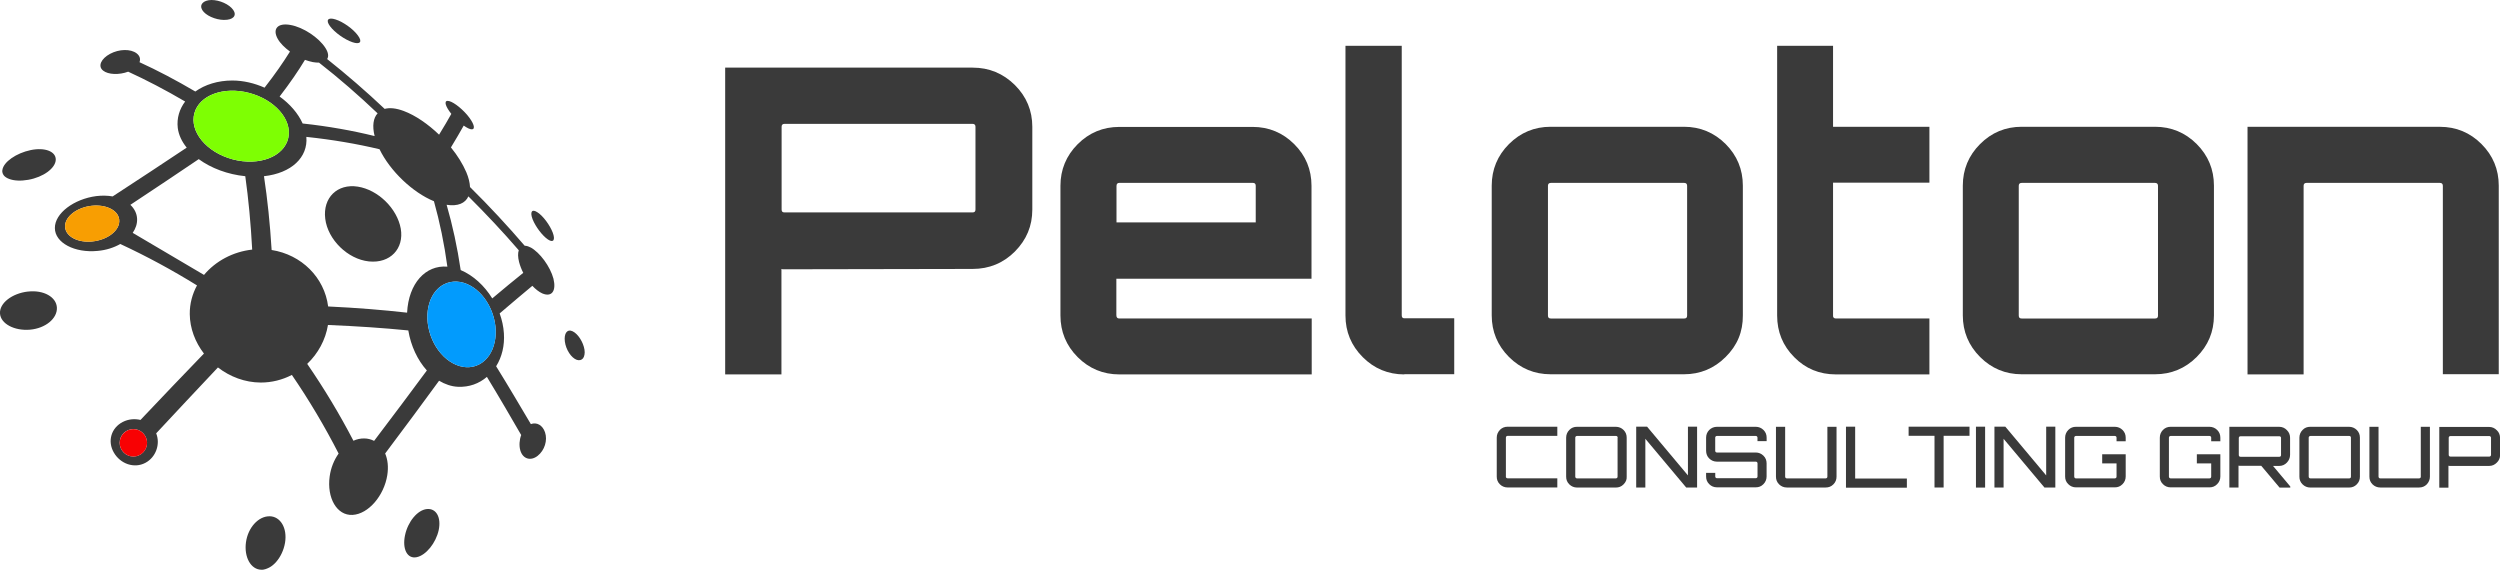
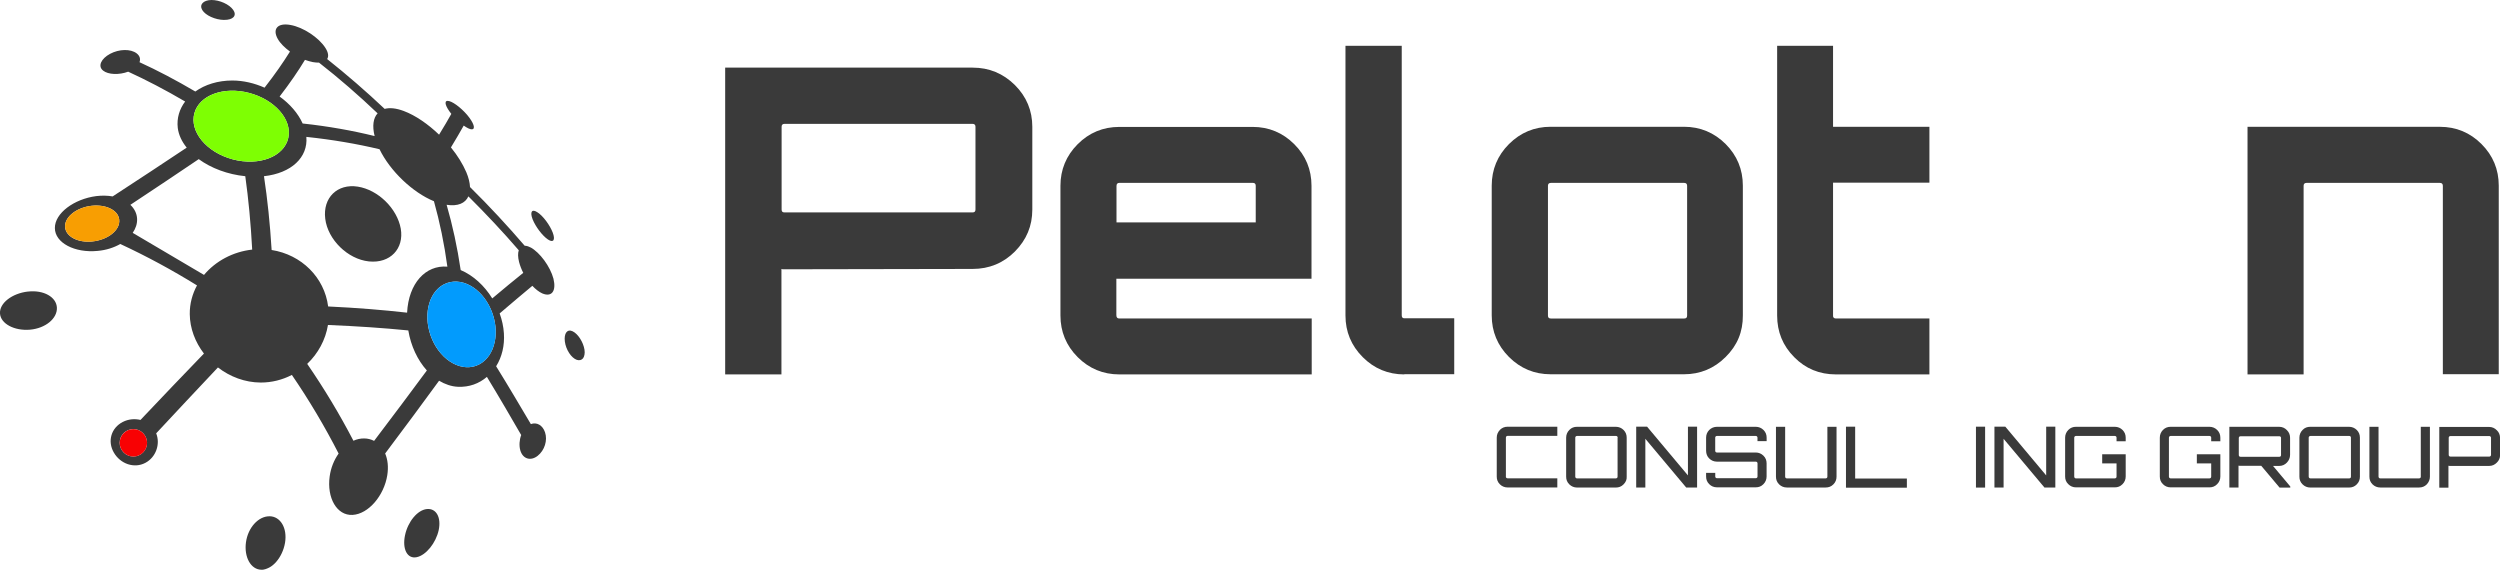
<svg xmlns="http://www.w3.org/2000/svg" id="Layer_2" viewBox="0 0 702.04 160">
  <defs>
    <style>.cls-1{fill:#7eff03;}.cls-2{fill:#f80103;}.cls-3{fill:#f89e02;}.cls-4{fill:#3a3a3a;}.cls-5{fill:#029bfd;}</style>
  </defs>
  <g id="Layer_1-2">
    <g>
      <g>
        <path class="cls-4" d="M313.49,88.56v-10.29h54.8v-26.11c0-4.53-1.62-8.46-4.84-11.67-3.21-3.21-7.14-4.85-11.67-4.85h-37.47c-4.53,0-8.46,1.62-11.68,4.85-3.2,3.21-4.84,7.14-4.84,11.67v36.45c0,4.54,1.63,8.46,4.84,11.68,3.22,3.21,7.14,4.85,11.68,4.85h54.04v-15.7h-54.04c-.55,0-.81-.31-.81-.88Zm.05-36.4c0-.51,.26-.81,.81-.81h37.47c.51,0,.81,.25,.81,.81v10.3h-39.1v-10.3h0Z" />
        <path class="cls-4" d="M273.12,18.98h-69.48V105.14h15.8v-29.62l.36,.1,53.32-.1c4.64,0,8.62-1.63,11.88-4.89,3.27-3.31,4.89-7.19,4.89-11.78v-23.25c0-4.53-1.63-8.46-4.89-11.72-3.31-3.26-7.23-4.89-11.87-4.89Zm.81,39.86c0,.56-.26,.81-.82,.81h-52.81c-.57,0-.81-.25-.81-.81v-23.25c0-.51,.25-.81,.81-.81h52.81c.51,0,.82,.25,.82,.81v23.25h0Z" />
        <path class="cls-4" d="M696.84,40.45c-3.2-3.21-7.13-4.84-11.67-4.84h-54.03V105.14h15.75V52.18c0-.51,.26-.82,.81-.82h37.47c.51,0,.82,.26,.82,.82v52.91h15.7V52.13c0-4.54-1.63-8.47-4.85-11.68Z" />
-         <path class="cls-4" d="M605.18,35.6h-37.47c-4.53,0-8.46,1.63-11.67,4.85-3.21,3.21-4.85,7.14-4.85,11.68v36.44c0,4.53,1.63,8.46,4.85,11.68,3.21,3.21,7.13,4.85,11.67,4.85h37.47c4.53,0,8.46-1.63,11.68-4.85,3.21-3.21,4.85-7.08,4.85-11.68V52.12c0-4.53-1.63-8.46-4.85-11.68-3.21-3.2-7.14-4.84-11.68-4.84Zm.82,53.02c0,.57-.26,.82-.82,.82h-37.47c-.56,0-.81-.26-.81-.82V52.17c0-.51,.26-.81,.81-.81h37.47c.51,0,.82,.26,.82,.81v36.45Z" />
        <path class="cls-4" d="M514.75,12.86h-15.7V88.61c0,4.54,1.58,8.46,4.79,11.68,3.16,3.22,7.08,4.85,11.72,4.85h26.25v-15.7h-26.25c-.56,0-.87-.31-.81-.88V51.3h27.06v-15.7h-27.06V12.86h0Z" />
        <path class="cls-4" d="M393.63,88.56V12.86h-15.8V88.61c0,4.54,1.63,8.46,4.85,11.68,3.21,3.22,7.14,4.85,11.67,4.85v-.06h14.02v-15.7h-14.02c-.47,0-.72-.25-.72-.82Z" />
        <path class="cls-4" d="M472.9,35.6h-37.47c-4.53,0-8.45,1.63-11.68,4.85-3.21,3.21-4.85,7.14-4.85,11.68v36.44c0,4.53,1.63,8.46,4.85,11.68,3.21,3.21,7.14,4.85,11.68,4.85h37.47c4.53,0,8.46-1.63,11.68-4.85,3.26-3.21,4.88-7.08,4.84-11.68V52.12c0-4.53-1.63-8.46-4.84-11.68-3.22-3.2-7.14-4.84-11.68-4.84Zm.87,53.02c0,.57-.26,.82-.81,.82h-37.46c-.56,0-.81-.26-.81-.82V52.17c0-.51,.26-.81,.81-.81h37.46c.51,0,.81,.26,.81,.81v36.45Z" />
      </g>
      <g>
        <path class="cls-4" d="M421.2,120.73c-.58,.59-.89,1.33-.89,2.17v10.94c0,.84,.26,1.55,.89,2.17,.58,.57,1.33,.88,2.17,.88h13.95v-2.57h-13.95c-.13,0-.26-.04-.36-.13-.09-.09-.18-.23-.13-.36v-10.93c0-.14,.05-.27,.13-.36,.09-.09,.23-.14,.36-.14h13.95v-2.57h-13.95c-.83,0-1.54,.27-2.17,.88Z" />
        <path class="cls-4" d="M453.75,119.85h-10.9c-.84,0-1.55,.26-2.16,.89-.58,.59-.89,1.33-.89,2.17v10.94c0,.84,.26,1.55,.89,2.17,.58,.57,1.33,.89,2.16,.89h10.9c.84,0,1.55-.26,2.17-.89s.94-1.33,.88-2.17v-10.94c0-.84-.26-1.55-.88-2.17-.57-.57-1.33-.89-2.17-.89Zm.49,3.06v10.94c0,.13-.05,.26-.13,.35-.09,.09-.22,.14-.36,.14h-10.9c-.12,0-.26-.04-.35-.14-.09-.09-.14-.23-.14-.35v-10.94c0-.14,.05-.27,.14-.35,.09-.09,.22-.14,.35-.14h10.94c.14,0,.26,.04,.36,.14,.09,.08,.13,.22,.13,.35h-.05Z" />
        <polygon class="cls-4" points="474 133.5 462.53 119.82 459.47 119.82 459.47 136.9 462.04 136.9 462.04 123.22 473.51 136.9 476.57 136.9 476.57 119.82 474 119.82 474 133.5" />
        <path class="cls-4" d="M493.05,119.85h-10.9c-.83,0-1.59,.32-2.17,.89-.58,.59-.88,1.33-.88,2.17v3.67c0,.85,.3,1.61,.88,2.17,.59,.58,1.33,.89,2.17,.89h10.9c.13,0,.27,.05,.35,.13,.09,.09,.14,.23,.14,.36v3.67c0,.13-.05,.26-.14,.35-.09,.09-.22,.14-.35,.14h-10.9c-.13,0-.26-.05-.35-.14s-.13-.23-.13-.35v-1.02h-2.57v1.02c0,.84,.26,1.55,.88,2.16,.58,.59,1.33,.89,2.17,.89h10.89c.84,0,1.55-.26,2.16-.89,.58-.58,.89-1.33,.89-2.16v-3.67c0-.84-.26-1.55-.89-2.17-.58-.57-1.32-.89-2.16-.89h-10.9c-.13,0-.26-.04-.35-.13s-.13-.23-.13-.36v-3.67c0-.14,.05-.27,.13-.35,.09-.09,.22-.14,.35-.14h10.9c.13,0,.27,.04,.35,.14,.09,.08,.14,.22,.14,.35v.97h2.57v-.97c0-.84-.26-1.55-.89-2.17-.57-.57-1.33-.89-2.16-.89Z" />
        <path class="cls-4" d="M513.16,133.84c0,.14-.05,.27-.13,.36-.09,.09-.23,.14-.36,.14h-10.88c-.14,0-.27-.04-.36-.14-.09-.09-.13-.23-.13-.36v-13.99h-2.58v13.99c0,.85,.26,1.56,.89,2.18,.58,.57,1.33,.88,2.18,.88h10.88c.84,0,1.56-.26,2.17-.88,.62-.62,.89-1.33,.89-2.18v-13.99h-2.57v13.99h0Z" />
        <polygon class="cls-4" points="520.96 119.82 518.38 119.82 518.38 136.9 518.38 136.95 535.48 136.95 535.48 134.38 520.96 134.38 520.96 119.82" />
-         <polygon class="cls-4" points="535.97 122.38 543.24 122.38 543.24 136.9 545.8 136.9 545.8 122.38 553.07 122.38 553.07 119.82 535.97 119.82 535.97 122.38" />
        <rect class="cls-4" x="554.88" y="119.82" width="2.57" height="17.1" />
        <polygon class="cls-4" points="574.6 133.5 563.13 119.82 560.07 119.82 560.07 136.9 562.64 136.9 562.64 123.22 574.11 136.9 577.17 136.9 577.17 119.82 574.6 119.82 574.6 133.5" />
        <path class="cls-4" d="M593.87,119.85h-10.89c-.84,0-1.55,.26-2.17,.89-.58,.59-.89,1.33-.89,2.17v10.89c0,.85,.26,1.56,.89,2.16,.58,.59,1.33,.9,2.17,.9h10.89c.85,0,1.55-.27,2.17-.9,.58-.58,.89-1.32,.89-2.16v-6.24h-6.6v2.57h4.03v3.72c0,.13-.05,.26-.13,.35-.09,.09-.23,.14-.36,.14h-10.9c-.13,0-.27-.04-.35-.14-.09-.08-.14-.23-.14-.35v-10.94c0-.14,.05-.27,.14-.35,.09-.09,.22-.14,.35-.14h10.9c.13,0,.26,.04,.36,.14,.09,.08,.13,.22,.13,.35v1.01h2.57v-1.01c0-.84-.27-1.55-.89-2.17-.57-.57-1.32-.89-2.17-.89Z" />
        <path class="cls-4" d="M620.45,119.85h-10.89c-.84,0-1.55,.26-2.17,.89-.58,.59-.88,1.33-.88,2.17v10.89c0,.85,.26,1.56,.88,2.16,.58,.59,1.32,.9,2.17,.9h10.89c.84,0,1.55-.27,2.16-.9,.59-.58,.9-1.32,.9-2.16v-6.24h-6.6v2.57h4.03v3.72c0,.13-.05,.26-.13,.35-.09,.09-.23,.14-.35,.14h-10.9c-.13,0-.26-.04-.35-.14-.09-.08-.14-.23-.14-.35v-10.94c0-.14,.05-.27,.14-.35,.09-.09,.22-.14,.35-.14h10.9c.12,0,.26,.04,.35,.14,.09,.08,.13,.22,.13,.35v1.01h2.57v-1.01c0-.84-.27-1.55-.89-2.17-.58-.57-1.33-.89-2.17-.89Z" />
        <path class="cls-4" d="M638.3,130.84h1.73c.84,0,1.56-.31,2.17-.94,.57-.61,.89-1.33,.89-2.17v-4.77c0-.85-.27-1.56-.89-2.17-.57-.61-1.33-.94-2.17-.94h-13.99v17.06h2.57v-6.15c.23,.05,.41,.05,.54,.05h5.85l5.14,6.11h3.01v-.31l-4.83-5.75Zm-9.12-2.57c-.14,0-.27-.04-.36-.13-.09-.09-.13-.23-.13-.35v-4.79c0-.13,.05-.26,.13-.36,.09-.08,.23-.13,.36-.13h10.89c.13,0,.26,.05,.36,.13,.09,.09,.12,.23,.12,.36v4.79c0,.13-.04,.26-.12,.35-.09,.09-.23,.13-.36,.13h-10.89Z" />
        <path class="cls-4" d="M659.65,119.85h-10.89c-.85,0-1.56,.26-2.16,.89-.59,.59-.89,1.33-.89,2.17v10.94c0,.84,.26,1.55,.89,2.17,.58,.57,1.32,.89,2.16,.89h10.89c.84,0,1.55-.26,2.17-.89s.88-1.33,.88-2.17v-10.94c0-.84-.26-1.55-.88-2.17-.58-.57-1.33-.89-2.17-.89Zm.53,13.99c0,.14-.04,.27-.12,.36-.09,.09-.22,.14-.36,.14h-10.89c-.13,0-.27-.04-.35-.14-.09-.09-.14-.23-.14-.36v-10.93c0-.14,.05-.27,.14-.35,.09-.09,.22-.14,.35-.14h10.89c.14,0,.26,.04,.36,.14,.09,.08,.12,.22,.12,.35v10.93Z" />
        <path class="cls-4" d="M679.81,133.84c0,.14-.05,.27-.14,.36-.09,.09-.23,.14-.35,.14h-10.9c-.13,0-.27-.04-.35-.14-.09-.09-.14-.23-.14-.36v-13.99h-2.56v13.99c0,.85,.26,1.56,.88,2.18,.59,.57,1.33,.88,2.17,.88h10.89c.84,0,1.55-.26,2.17-.88,.57-.62,.88-1.33,.88-2.18v-13.99h-2.56v13.99h0Z" />
        <path class="cls-4" d="M701.15,120.83c-.58-.62-1.32-.94-2.17-.94h-13.99v17.06h2.57v-6.16c.23,.05,.4,.05,.53,.05h10.9c.84,0,1.55-.31,2.17-.94,.61-.61,.93-1.33,.89-2.12v-4.8c0-.83-.26-1.54-.89-2.15Zm-1.63,6.9c0,.13-.05,.26-.14,.35-.09,.09-.22,.14-.35,.14h-10.9c-.13,0-.26-.04-.36-.14-.09-.08-.13-.22-.13-.35v-4.78c0-.14,.04-.26,.13-.36,.09-.09,.23-.14,.36-.14h10.9c.13,0,.26,.05,.35,.14,.09,.09,.14,.23,.14,.36v4.78Z" />
      </g>
      <path class="cls-4" d="M75.68,144.98c-3.11-.03-6.04,3.17-6.61,7.3-.57,4.12,1.34,7.66,4.31,7.71h.26c.09,0,.18-.02,.27-.02,.21-.03,.39-.07,.57-.13,.36-.11,.72-.26,1.08-.44,.72-.36,1.41-.94,2-1.62,1.2-1.37,2.13-3.29,2.48-5.35,.69-4.13-1.28-7.43-4.36-7.46Z" />
      <path class="cls-4" d="M7.85,81.87C3.38,82.38-.2,85.13,0,88.04c.18,2.87,4.03,4.91,8.41,4.54,4.37-.38,7.68-3.14,7.57-6.15-.12-3.02-3.71-5.06-8.14-4.55Z" />
-       <path class="cls-4" d="M1.05,49.24c.33,.42,.87,.77,1.53,1.01,1.35,.51,3.23,.62,5.36,.24,4.25-.75,7.63-3.26,7.72-5.62,.07-2.34-3.05-3.56-7.06-2.72-4.01,.84-7.63,3.32-7.93,5.59-.03,.06-.03,.14-.03,.21v.21c0,.15,.03,.27,.07,.39,.06,.24,.18,.47,.35,.68Z" />
-       <path class="cls-4" d="M98.96,11.85c2.19,.75,2.87-.11,1.55-1.88-1.28-1.79-4.12-3.83-6.28-4.51-2.15-.69-2.84,.18-1.55,1.91,1.31,1.76,4.1,3.74,6.28,4.48Z" />
      <path class="cls-4" d="M153.87,67.25c1.53,1.02,2.13,.15,1.35-1.92-.78-2.06-2.66-4.64-4.25-5.68-1.59-1.08-2.22-.21-1.41,1.92,.84,2.12,2.78,4.66,4.31,5.68Z" />
      <path class="cls-4" d="M62.94,5.59c2.51,.03,3.65-1.19,2.57-2.78C64.43,1.23,61.66-.02,59.35,0c-2.3,.06-3.44,1.31-2.55,2.82,.9,1.5,3.65,2.75,6.14,2.78Z" />
      <path class="cls-4" d="M119.87,142.95c-2.6,.26-5.33,3.49-6.14,7.39-.8,3.83,.63,6.67,3.27,6.13,2.64-.54,5.41-4.01,6.19-7.59,.77-3.63-.72-6.2-3.32-5.93Z" />
      <path class="cls-4" d="M148.96,69.49c-.6-.33-1.13-.48-1.62-.48-4.73-5.51-9.84-11.04-15.35-16.48-.06-1.23-.39-2.64-1.05-4.19-.99-2.3-2.48-4.69-4.31-6.94,1.37-2.24,2.54-4.28,3.59-6.13,.93,.65,1.77,1.08,2.3,1.05,1.11-.06,.51-1.85-1.35-4.07-1.89-2.19-4.34-3.95-5.48-3.92-1.08,.03-.57,1.62,1.05,3.65-.99,1.77-2.1,3.68-3.44,5.84-3.08-2.96-6.61-5.41-9.9-6.64-2.15-.81-3.98-.99-5.38-.6-5.23-4.94-10.65-9.63-16.15-14,.47-.72,.36-1.79-.48-3.11-1.83-2.9-6.25-5.84-9.84-6.46-3.59-.66-5.14,1.13-3.53,3.95,.69,1.22,1.95,2.45,3.41,3.52-1.88,3.02-4.21,6.4-7.14,10.14-2.84-1.26-5.95-2.01-9.06-2.01-4.01,0-7.66,1.14-10.38,3.09-5.38-3.17-10.67-5.95-15.67-8.23,.33-.9,.09-1.79-.8-2.48-1.71-1.31-4.91-1.23-7.45,.12-2.51,1.34-3.56,3.47-1.97,4.72,1.41,1.14,4.49,1.26,7.03,.3,5.08,2.33,10.49,5.14,16,8.38-1.59,2.12-2.39,4.66-2.07,7.42,.25,1.97,1.14,3.83,2.51,5.53-6.28,4.19-13.22,8.77-20.79,13.7-1.4-.24-2.96-.29-4.6-.09-6.25,.81-11.67,4.82-11.63,8.97,0,4.16,5.59,7.06,12.02,6.42,2.39-.21,4.58-.93,6.35-1.94,7.47,3.47,14.69,7.39,21.54,11.63-1.31,2.43-2.06,5.14-2.03,8.04,.03,4.03,1.53,7.91,3.98,11.1-5.89,6.1-11.9,12.38-17.82,18.64-1.59-.39-3.38-.25-4.96,.56-3.3,1.68-4.37,5.45-2.51,8.62,1.83,3.16,5.71,4.54,8.86,2.86,2.93-1.55,4.25-5.23,3.02-8.28,5.74-6.2,11.63-12.41,17.34-18.5,3.38,2.61,7.57,4.22,12.02,4.24,3.14,0,6.1-.77,8.74-2.14,4.87,7.11,9.27,14.54,13.13,22.08-1.26,1.77-2.18,3.98-2.51,6.4-.84,6.04,2.01,11.07,6.43,10.83,4.46-.25,8.85-5.42,9.75-11.18,.36-2.31,.12-4.37-.6-6.07,5.56-7.42,10.65-14.24,15.14-20.43,1.64,.98,3.44,1.62,5.29,1.7,3.15,.15,5.95-.9,8.14-2.78,3.5,5.75,6.71,11.28,9.63,16.33-.51,1.35-.63,2.97-.25,4.31,.72,2.46,2.94,3.05,4.87,1.53,1.95-1.53,2.84-4.36,2.07-6.61-.66-1.97-2.3-2.93-3.98-2.3-2.97-5-6.2-10.52-9.75-16.24,1.62-2.58,2.42-5.81,2.18-9.28-.12-1.89-.54-3.76-1.19-5.56,3.53-3.02,6.58-5.59,9.18-7.75,.9,.95,1.86,1.71,2.79,2.13,2.66,1.13,3.98-.65,3.14-4.13-.93-3.45-3.81-7.36-6.44-8.8Zm-123-1.68c-4.1,.42-7.42-1.37-7.68-3.95-.27-2.57,2.6-5.2,6.61-5.95,4.28-.78,8.26,.86,8.59,3.76,.33,2.93-3.17,5.68-7.51,6.13Zm11.49,60.39c-2.13,0-3.85-1.74-3.85-3.86s1.74-3.85,3.85-3.85,3.83,1.74,3.85,3.85c0,2.12-1.74,3.86-3.85,3.86ZM85.64,16.81c.75,.27,1.49,.48,2.21,.63,.66,.12,1.22,.15,1.74,.15,5.63,4.39,11.13,9.18,16.45,14.24-1.2,1.28-1.56,3.5-.84,6.38-6.28-1.55-13.01-2.75-20.21-3.53-1.29-2.87-3.59-5.5-6.47-7.57,2.93-3.81,5.26-7.21,7.12-10.3Zm-28.35,60.39l-20.02-11.81c.84-1.23,1.28-2.54,1.23-3.92-.06-1.52-.75-2.87-1.89-3.95,6.94-4.6,13.38-8.88,19.2-12.83,3.49,2.55,8.17,4.31,13.07,4.79,.9,6.42,1.55,13.31,1.94,20.61-5.41,.6-10.28,3.23-13.54,7.12Zm8.04-32.46c-7.39-1.97-12.18-7.84-10.74-12.98,1.4-5.03,8.19-7.54,15.31-5.68,7.18,1.85,12.17,7.45,11.07,12.6-1.14,5.3-8.16,8.05-15.64,6.07Zm10.95,25.46c-.45-7.35-1.17-14.26-2.15-20.72,7.72-.84,12.41-5.32,11.9-11.04,7.36,.78,14.18,1.95,20.55,3.47,2.96,6.11,9.3,12.15,15.28,14.6,1.62,5.8,2.9,11.91,3.77,18.37-6.13-.51-10.89,4.69-11.31,12.92-6.85-.77-14.24-1.37-22.17-1.74-1.04-8.14-7.47-14.54-15.87-15.86Zm28.78,53.61c-.84-.43-1.8-.69-2.82-.69s-2.03,.21-2.99,.65c-3.83-7.36-8.17-14.59-12.98-21.59,3.05-2.9,5.14-6.73,5.83-10.92,8.08,.33,15.59,.84,22.56,1.53,.72,4.36,2.6,8.34,5.21,11.24-4.43,6.01-9.39,12.62-14.81,19.77Zm28.63-21.09c-4.82,1.71-10.53-2.1-12.78-8.52-2.24-6.43-.18-13.01,4.61-14.72,4.82-1.71,10.52,2.1,12.77,8.52,2.28,6.41,.18,13.01-4.6,14.71Zm4.54-18.93c-2.21-3.58-5.35-6.46-8.86-7.95-.95-6.42-2.27-12.53-3.95-18.33,3.15,.48,5.23-.42,6.11-2.37,5.03,5,9.78,10.08,14.15,15.14-.27,.77-.27,1.92,.09,3.32,.27,1.01,.66,2.04,1.17,3.02-2.51,2-5.38,4.39-8.7,7.17Z" />
      <path class="cls-4" d="M160.81,93.03c-1.53-.72-2.48,.57-2.19,2.88,.3,2.32,1.82,4.6,3.35,5.14,.75,.24,1.37,.06,1.77-.45,.18-.27,.33-.6,.39-1.01,.03-.22,.03-.43,.06-.66,0-.24-.04-.47-.06-.74-.33-2.1-1.82-4.44-3.32-5.15Z" />
      <path class="cls-4" d="M103.59,73.41c5.98,.63,9.93-3.59,8.95-9.21-1.02-5.65-6.35-10.89-12.06-11.79-5.72-.9-9.87,3.08-9.15,9.01,.72,5.88,6.31,11.36,12.26,11.99Z" />
      <g>
        <path class="cls-3" d="M24.9,57.91c-4.01,.75-6.89,3.38-6.61,5.95,.27,2.57,3.59,4.37,7.68,3.95,4.34-.45,7.84-3.2,7.51-6.13-.33-2.9-4.3-4.55-8.58-3.77Z" />
        <path class="cls-2" d="M37.46,120.5c-2.13,0-3.85,1.74-3.85,3.85s1.74,3.86,3.85,3.86,3.85-1.74,3.85-3.86c-.03-2.12-1.74-3.85-3.85-3.85Z" />
        <path class="cls-5" d="M125.52,79.48c-4.78,1.71-6.85,8.28-4.6,14.72,2.24,6.42,7.95,10.23,12.77,8.52,4.79-1.7,6.89-8.3,4.6-14.72-2.23-6.42-7.95-10.23-12.77-8.52Z" />
        <path class="cls-1" d="M80.98,38.68c1.1-5.15-3.89-10.74-11.07-12.6-7.12-1.85-13.91,.65-15.31,5.68-1.44,5.14,3.34,11,10.74,12.98,7.48,1.98,14.5-.78,15.64-6.07Z" />
      </g>
    </g>
  </g>
</svg>